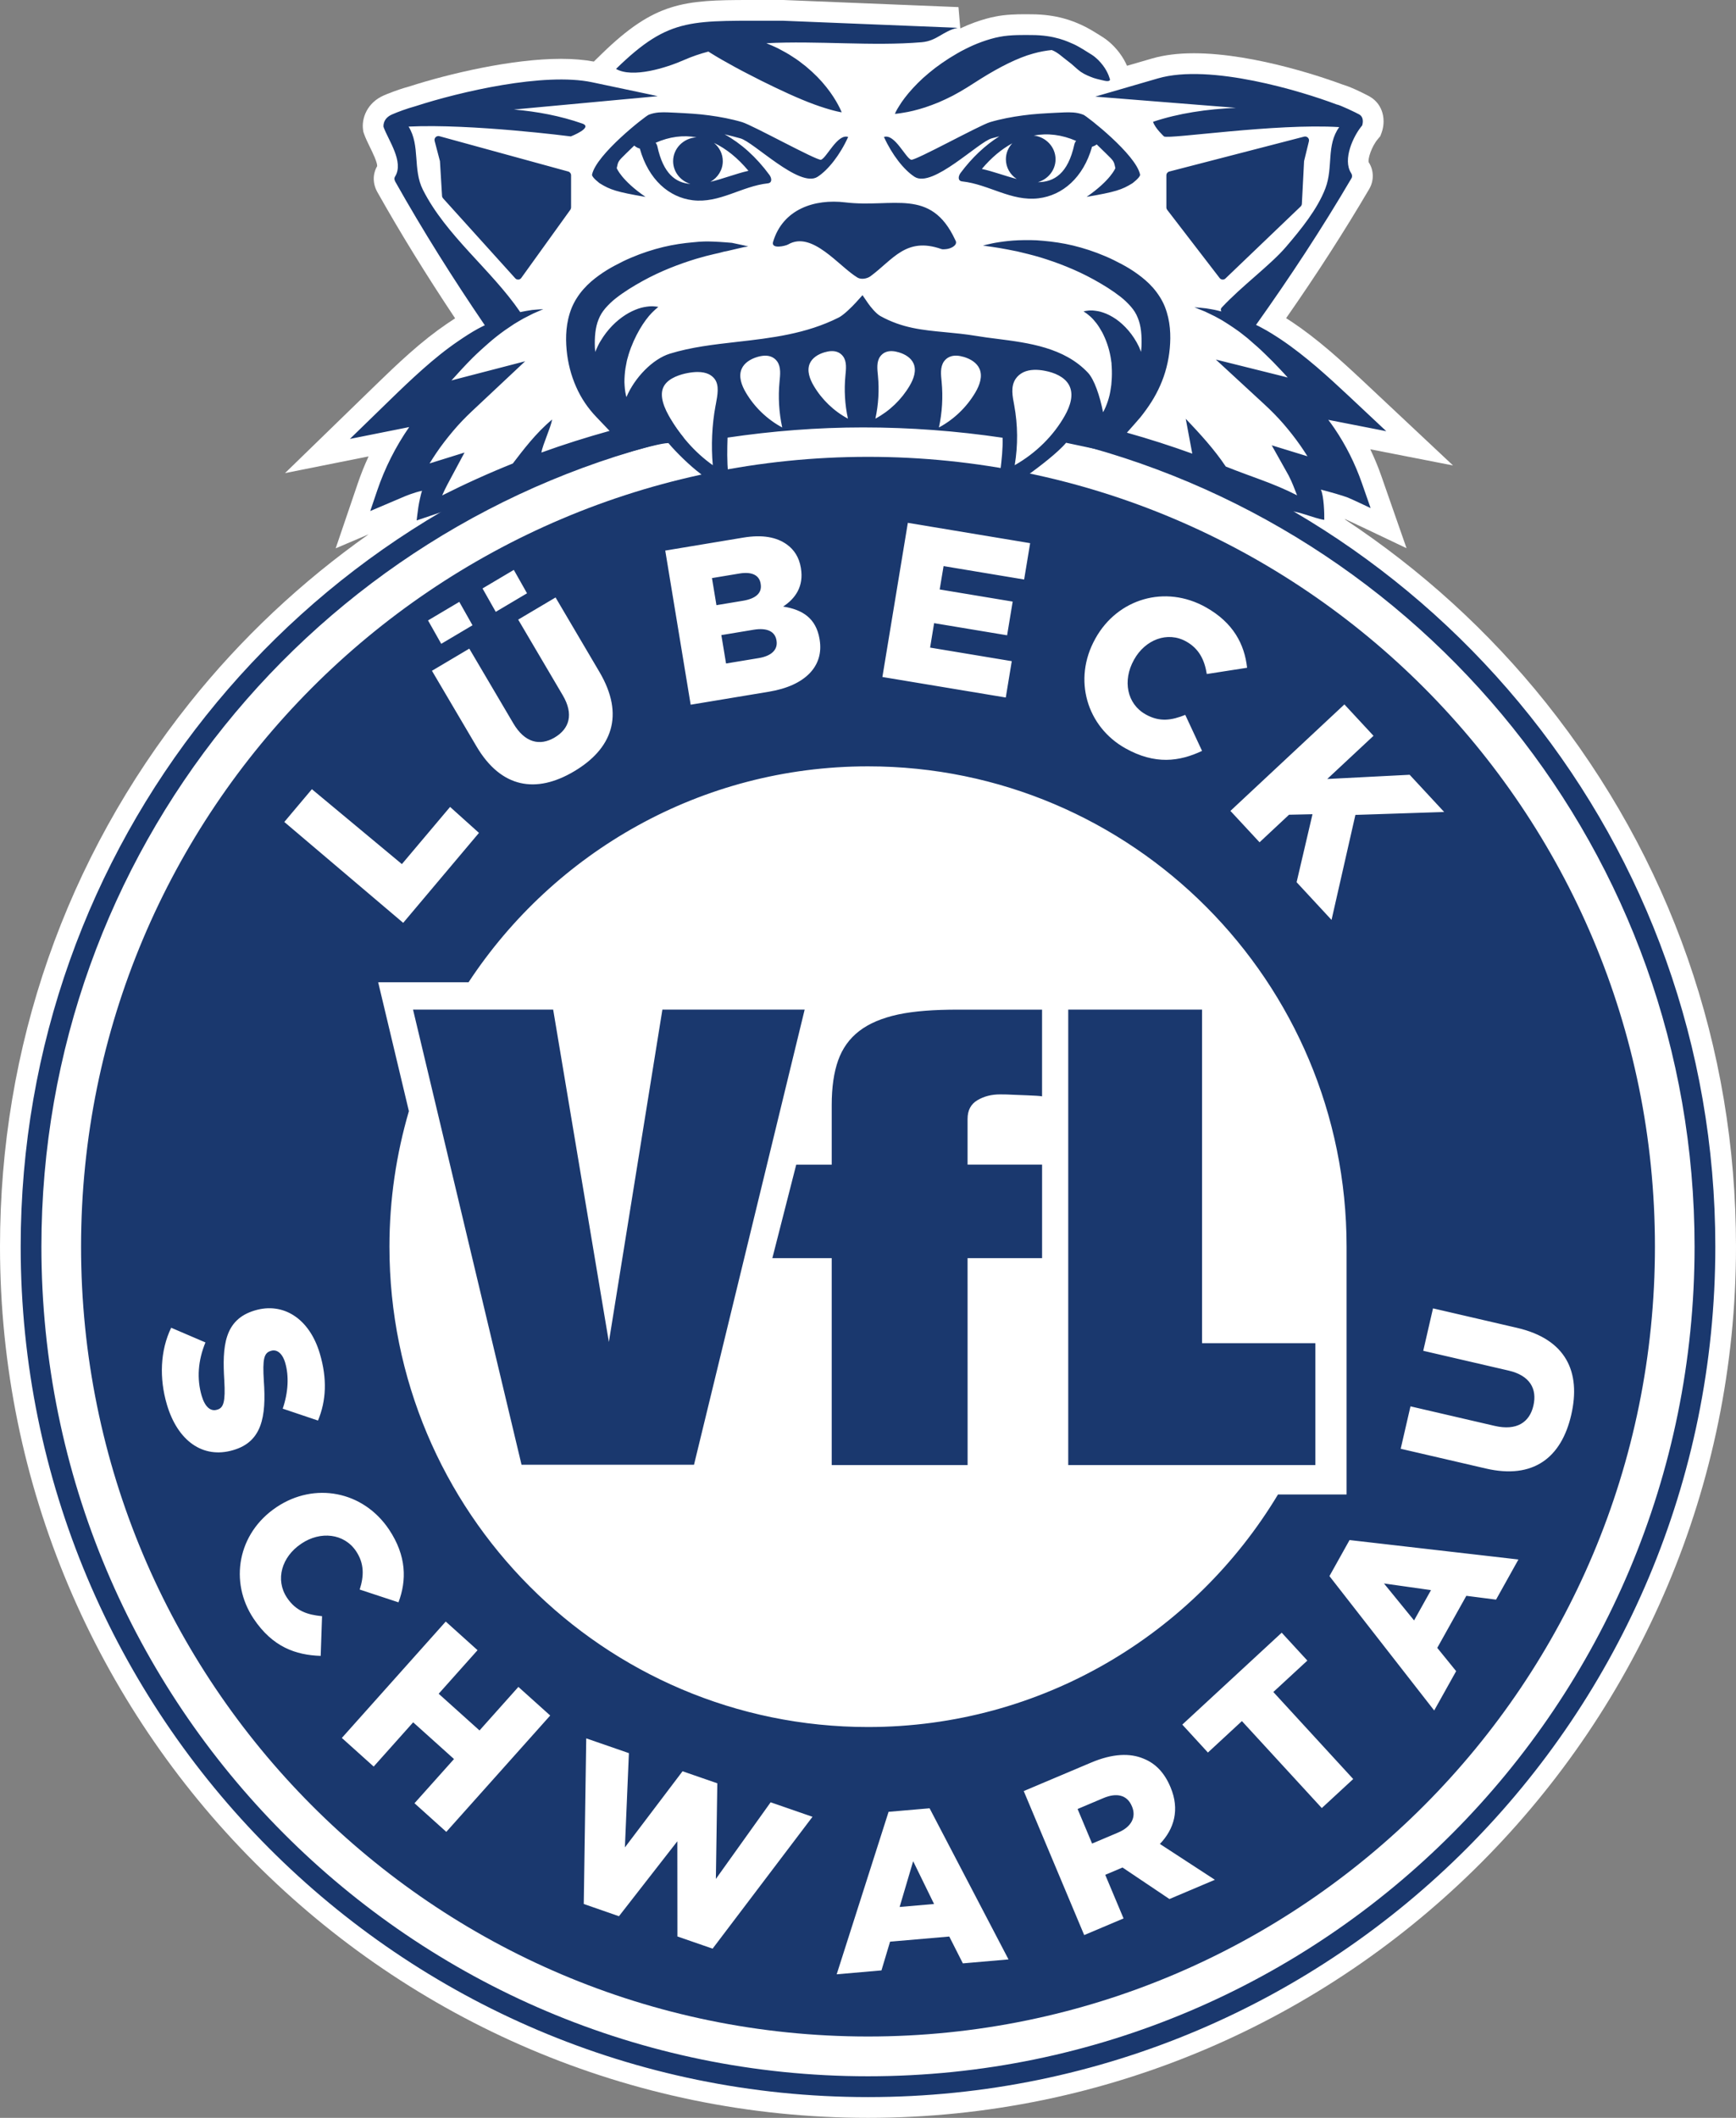
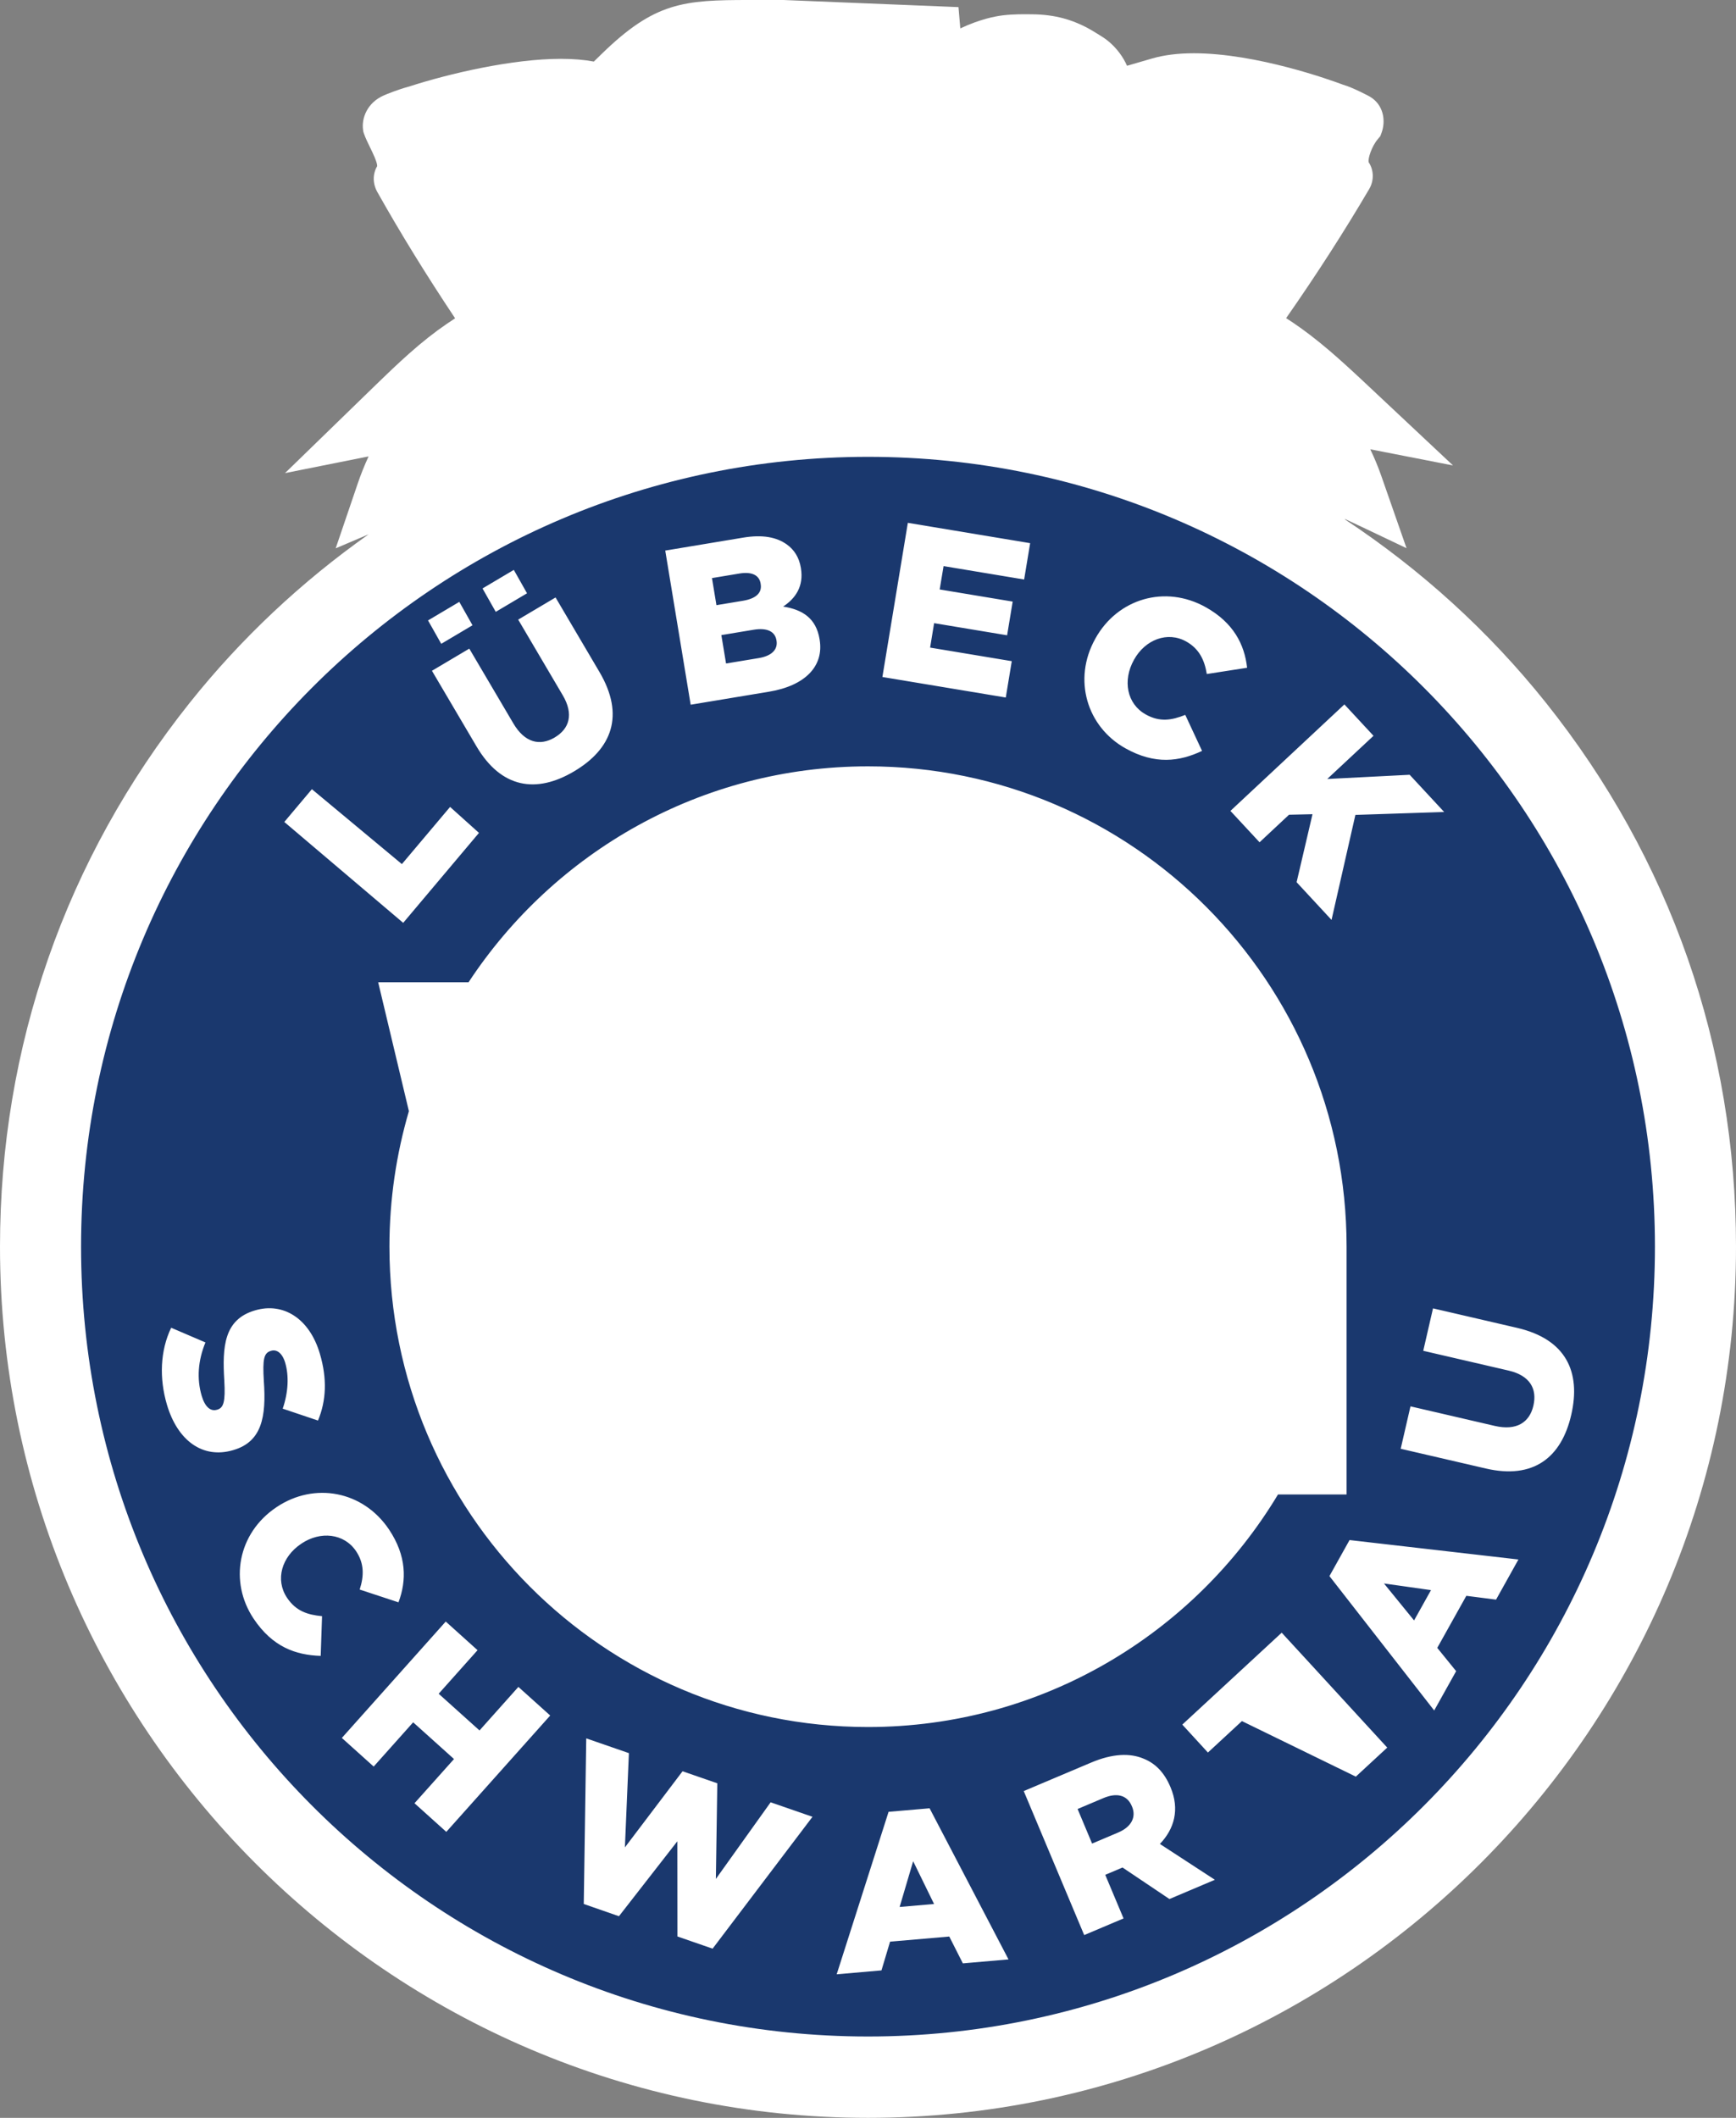
<svg xmlns="http://www.w3.org/2000/svg" version="1.1" id="svg2" x="0px" y="0px" width="82px" height="100px" viewBox="0 0 82 100" enable-background="new 0 0 82 100" xml:space="preserve">
  <rect x="0" y="0" width="82" height="100" fill="#808080" stroke="none" />
  <g>
    <g>
      <g>
        <path fill="#FFFFFF" d="M73.025,33.186c-2.7-3.382-5.92-6.297-9.495-8.659c0-0.009,0.001-0.016,0.001-0.019     c0.226,0.104,0.557,0.259,0.792,0.371l2.115,1.006l-1.189-3.404c-0.15-0.433-0.327-0.855-0.524-1.267l3.909,0.764l-4.255-3.992     c-0.589-0.552-1.08-0.997-1.554-1.405c-0.65-0.554-1.211-0.984-1.769-1.359c-0.096-0.063-0.198-0.13-0.306-0.199     c1.46-2.093,2.75-4.099,3.929-6.105c0.23-0.397,0.216-0.887-0.028-1.255c-0.05-0.164,0.142-0.757,0.435-1.099L65.2,6.427     l0.062-0.169c0.197-0.546,0.104-1.312-0.568-1.702C64.686,4.551,63.924,4.14,63.44,4c-0.555-0.208-4.077-1.485-7.051-1.485     c-0.741,0-1.403,0.082-1.96,0.244l-1.194,0.347c-0.079-0.181-0.196-0.396-0.362-0.615c-0.227-0.298-0.484-0.542-0.786-0.739     l-0.123-0.077c-0.26-0.163-0.585-0.366-0.879-0.497l-0.066-0.029c-0.323-0.142-1.079-0.474-2.312-0.474l-0.327-0.002     c-0.355,0-0.882,0.012-1.34,0.104c-0.301,0.056-0.614,0.144-0.994,0.278c-0.234,0.085-0.466,0.183-0.686,0.287l-0.086-1.006     L37.011,0c0,0-0.482,0-0.688,0L35.39,0c-3.101,0-4.459,0.098-6.975,2.551l-0.365,0.356c-0.454-0.085-0.976-0.129-1.552-0.129     c-2.311,0-5.293,0.7-7.158,1.303c-0.574,0.155-1.068,0.363-1.208,0.423c-0.791,0.343-1.065,1.087-0.982,1.633l0.014,0.093     l0.031,0.089c0.073,0.207,0.173,0.413,0.28,0.631c0.115,0.233,0.349,0.711,0.341,0.895c-0.218,0.37-0.216,0.824,0.007,1.222     c1.101,1.956,2.309,3.915,3.674,5.963c-0.134,0.086-0.262,0.172-0.386,0.257c-0.573,0.39-1.141,0.837-1.79,1.412     c-0.549,0.488-1.079,0.997-1.57,1.474l-4.288,4.166l3.947-0.788c-0.195,0.42-0.367,0.851-0.516,1.29l-1.038,3.05l1.556-0.662     c-3.162,2.231-6.021,4.908-8.457,7.963C3.098,40.545,0,49.422,0,58.864C0,81.547,18.392,100,41,100c22.608,0,41-18.453,41-41.136     C82,49.422,78.896,40.542,73.025,33.186z" />
      </g>
    </g>
    <g>
      <g>
-         <path fill="#1A386E" d="M67.593,75.082l-2.221-0.314l1.422,1.745L67.593,75.082z M52.118,84.902l-1.218,0.515l0.685,1.632     l1.228-0.52c0.632-0.267,0.866-0.731,0.658-1.228l-0.009-0.02C53.239,84.748,52.74,84.638,52.118,84.902 M43.133,87.882     l-0.639,2.161l1.626-0.141L43.133,87.882z M35.931,27.576l-0.003-0.021c-0.064-0.395-0.41-0.573-1.005-0.474l-1.293,0.215     l0.211,1.279l1.252-0.208C35.698,28.267,36.003,28.002,35.931,27.576 M36.679,30.25l-0.004-0.021     c-0.065-0.395-0.416-0.604-1.083-0.493l-1.519,0.252l0.222,1.341l1.54-0.255C36.441,30.975,36.749,30.678,36.679,30.25      M74.218,66.805c-0.464,2.022-1.792,3.056-4.034,2.535l-4.022-0.932l0.462-2.003l3.981,0.923c1.033,0.239,1.645-0.166,1.826-0.96     c0.183-0.792-0.168-1.42-1.172-1.652l-4.032-0.934l0.461-2.004l3.972,0.921C73.973,63.235,74.684,64.782,74.218,66.805      M68.215,38.34l-4.193,0.138l-1.127,4.958l-1.65-1.78l0.751-3.211l-1.109,0.025l-1.392,1.301l-1.376-1.482l5.384-5.028     l1.375,1.482l-2.185,2.039l3.892-0.199L68.215,38.34z M58.907,31.53l-1.904,0.296c-0.107-0.664-0.362-1.192-0.969-1.534     c-0.89-0.499-1.942-0.087-2.465,0.852l-0.01,0.019c-0.539,0.966-0.333,2.072,0.557,2.57c0.663,0.373,1.229,0.279,1.87,0.022     l0.793,1.701c-1.066,0.502-2.217,0.665-3.625-0.125c-1.814-1.018-2.492-3.246-1.42-5.168l0.01-0.019     c1.045-1.876,3.291-2.549,5.215-1.47C58.258,29.403,58.784,30.423,58.907,31.53 M48.659,25.647l-0.284,1.716L44.57,26.73     l-0.184,1.103l3.448,0.573l-0.263,1.591l-3.448-0.573l-0.189,1.154l3.857,0.641l-0.283,1.716l-5.828-0.969l1.202-7.279     L48.659,25.647z M41,36.185c12.485,0,22.606,10.154,22.606,22.679v11.701h-3.239C56.409,77.145,49.217,81.546,41,81.546     c-12.484,0-22.605-10.154-22.605-22.681c0-2.224,0.325-4.369,0.919-6.399l-1.451-6.086h4.269     C26.176,40.239,33.115,36.185,41,36.185 M36.329,32.66l-3.705,0.615l-1.201-7.278l3.683-0.612     c0.903-0.15,1.577-0.027,2.068,0.329c0.335,0.243,0.573,0.6,0.655,1.098l0.003,0.021c0.139,0.843-0.25,1.42-0.84,1.807     c0.92,0.146,1.557,0.553,1.721,1.542l0.003,0.021C38.923,31.449,38.043,32.374,36.329,32.66 M27.116,36.422     c-1.781,1.057-3.44,0.805-4.611-1.183l-2.102-3.566l1.764-1.046l2.08,3.529c0.54,0.917,1.253,1.081,1.952,0.667     c0.699-0.413,0.908-1.101,0.384-1.991l-2.106-3.575l1.765-1.046l2.075,3.521C29.524,33.782,28.899,35.366,27.116,36.422      M24.894,28.014l-1.477,0.876l-0.625-1.105l1.478-0.876L24.894,28.014z M22.319,29.524L20.842,30.4l-0.624-1.105l1.477-0.876     L22.319,29.524z M18.983,40.801l2.277-2.7l1.364,1.226l-3.579,4.248l-5.616-4.764l1.303-1.547L18.983,40.801z M15.108,63.916     c0.351,1.189,0.303,2.216-0.087,3.159l-1.667-0.561c0.265-0.775,0.3-1.547,0.117-2.168c-0.139-0.47-0.408-0.64-0.66-0.565     l-0.021,0.006c-0.322,0.097-0.392,0.378-0.328,1.413c0.124,1.717-0.105,2.873-1.426,3.265l-0.02,0.006     c-1.44,0.428-2.63-0.448-3.132-2.149c-0.365-1.24-0.321-2.538,0.201-3.629l1.619,0.694c-0.351,0.854-0.416,1.712-0.177,2.522     c0.154,0.521,0.417,0.747,0.72,0.656l0.02-0.005c0.292-0.088,0.386-0.365,0.327-1.381c-0.097-1.593-0.014-2.869,1.437-3.301     l0.021-0.006C13.361,61.484,14.612,62.235,15.108,63.916 M13.05,71.173l0.017-0.012c1.781-1.194,4.086-0.771,5.313,1.066     c0.826,1.241,0.834,2.391,0.442,3.432l-1.832-0.604c0.206-0.64,0.219-1.227-0.168-1.808c-0.567-0.85-1.691-0.962-2.582-0.363     l-0.017,0.012c-0.917,0.614-1.234,1.693-0.667,2.544c0.422,0.633,0.968,0.806,1.656,0.873l-0.064,1.874     c-1.176-0.038-2.275-0.417-3.172-1.762C10.82,74.69,11.225,72.398,13.05,71.173 M16.147,82.062l4.908-5.496l1.502,1.352     l-1.836,2.057l1.929,1.733l1.836-2.056l1.503,1.351l-4.908,5.494l-1.502-1.352l1.866-2.087l-1.929-1.734l-1.865,2.089     L16.147,82.062z M27.574,89.902l0.117-7.82l2.015,0.697l-0.189,4.451l2.723-3.595l1.642,0.568l-0.068,4.516l2.587-3.619     l1.977,0.685l-4.718,6.226l-1.662-0.575l-0.004-4.495l-2.758,3.539L27.574,89.902z M39.521,93.222l2.451-7.672l1.937-0.167     l3.728,7.136l-2.156,0.187l-0.642-1.267l-2.797,0.242l-0.406,1.357L39.521,93.222z M48.356,84.57l3.174-1.341     c1.023-0.434,1.848-0.461,2.494-0.186c0.557,0.223,0.978,0.661,1.259,1.331l0.009,0.021c0.437,1.039,0.179,1.96-0.504,2.672     l2.597,1.692l-2.146,0.909l-2.217-1.489l-0.019,0.009l-0.797,0.337l0.865,2.059l-1.859,0.786L48.356,84.57z M58.662,81.266     l-1.606,1.485l-1.21-1.319l4.695-4.34l1.212,1.317l-1.607,1.484l3.773,4.109l-1.484,1.371L58.662,81.266z M62.796,74.42     l0.95-1.702l7.977,0.918l-1.057,1.895l-1.404-0.18l-1.373,2.458l0.892,1.099l-1.037,1.857L62.796,74.42z M78.171,58.864     c0-20.596-16.642-37.293-37.171-37.293c-20.529,0-37.171,16.698-37.171,37.293C3.828,79.462,20.47,96.159,41,96.159     C61.53,96.159,78.171,79.462,78.171,58.864" />
-         <path fill="#1A386E" d="M43.531,1.994c0.739-0.063,1-0.528,1.704-0.681l-8.263-0.334c-4.29,0.022-5.291-0.246-7.875,2.275     c0.783,0.448,2.378-0.051,3.218-0.423c0.366-0.162,0.749-0.291,1.145-0.396c0.047,0.029,0.091,0.057,0.141,0.089     c0.329,0.205,0.709,0.421,1.114,0.641c0.402,0.221,0.832,0.435,1.259,0.654c0.858,0.426,1.743,0.839,2.478,1.108     c0.366,0.134,0.689,0.232,0.924,0.293c0.234,0.062,0.382,0.084,0.382,0.084s-0.211-0.549-0.72-1.184     c-0.25-0.321-0.581-0.66-0.97-0.983c-0.197-0.157-0.403-0.319-0.63-0.458c-0.219-0.15-0.461-0.275-0.7-0.402     c-0.179-0.084-0.358-0.164-0.54-0.236C38.608,1.914,41.224,2.19,43.531,1.994 M30.968,6.742c0.654-0.29,1.305-0.372,1.933-0.258     c-0.615,0.033-1.106,0.525-1.106,1.126c0,0.503,0.344,0.93,0.816,1.076c-0.699-0.054-1.281-0.484-1.559-1.77     C31.038,6.847,31.007,6.79,30.968,6.742 M33.557,8.585c0.349-0.196,0.584-0.56,0.584-0.975c0-0.346-0.162-0.654-0.416-0.862     c0.577,0.271,1.125,0.714,1.628,1.318C34.793,8.189,34.163,8.441,33.557,8.585 M29.131,7.94C29.2,7.612,29.2,7.612,29.569,7.251     l0.389-0.377c0.072,0.062,0.154,0.111,0.239,0.134c0.009,0.002,0.017,0.005,0.025,0.007c0.412,1.474,1.384,2.302,2.49,2.439     c1.272,0.157,2.323-0.663,3.556-0.797c0.211-0.023,0.192-0.24,0.075-0.399c-0.621-0.846-1.344-1.49-2.117-1.916     c0.26,0.06,0.516,0.127,0.742,0.19c0.621,0.159,2.797,2.362,3.647,1.818c0.507-0.324,1.073-1.05,1.448-1.884     c-0.503-0.167-1.008,0.979-1.282,1.078c-0.215,0.039-3.209-1.619-3.725-1.777c-0.516-0.152-1.041-0.25-1.563-0.32     c-0.522-0.072-1.044-0.097-1.562-0.124c-0.257-0.007-0.505-0.035-0.813-0.013c-0.151,0.014-0.314,0.043-0.476,0.109     c-0.157,0.061-2.492,1.88-2.678,2.833c0,0.132,0.366,0.404,0.366,0.404c0.489,0.303,0.801,0.409,2.161,0.641     C29.35,8.513,29.131,7.94,29.131,7.94 M47.815,6.767c-0.187,0.2-0.302,0.463-0.302,0.753c0,0.386,0.202,0.728,0.511,0.931     c-0.561-0.146-1.133-0.363-1.646-0.474C46.823,7.447,47.308,7.042,47.815,6.767 M49.859,7.521c0-0.576-0.448-1.051-1.027-1.121     c0.649-0.122,1.322-0.042,1.999,0.253c-0.041,0.048-0.071,0.105-0.086,0.174c-0.3,1.368-0.949,1.768-1.72,1.775     C49.507,8.462,49.859,8.03,49.859,7.521 M46.85,6.531c0.111-0.031,0.229-0.062,0.352-0.094c-0.665,0.42-1.286,1-1.83,1.73     c-0.117,0.159-0.137,0.376,0.077,0.399c1.251,0.134,2.318,0.955,3.609,0.797c1.124-0.137,2.111-0.966,2.527-2.438     c0.01-0.002,0.019-0.005,0.027-0.007c0.066-0.019,0.133-0.054,0.193-0.097l0.441,0.429c0.37,0.361,0.37,0.361,0.439,0.689     c0,0-0.221,0.573-1.358,1.357c1.359-0.232,1.672-0.338,2.16-0.641c0,0,0.366-0.272,0.366-0.404     C53.669,7.3,51.334,5.481,51.177,5.42c-0.162-0.066-0.324-0.095-0.477-0.108c-0.308-0.022-0.556,0.006-0.812,0.013     c-0.519,0.027-1.04,0.052-1.563,0.124c-0.522,0.07-1.046,0.167-1.562,0.319c-0.516,0.158-3.51,1.816-3.725,1.777     c-0.274-0.1-0.779-1.245-1.284-1.078c0.377,0.834,0.942,1.559,1.449,1.884C44.053,8.894,46.228,6.69,46.85,6.531 M45.143,11.375     c-0.002-0.004-0.004-0.007-0.006-0.012c-0.004-0.012-0.01-0.023-0.017-0.034c-1.155-2.493-2.947-1.501-5.192-1.773     c-1.455-0.176-2.949,0.319-3.411,1.862c-0.108,0.363,0.587,0.196,0.71,0.125c1.135-0.663,2.403,1.042,3.277,1.564     c0.177,0.105,0.457,0.051,0.614-0.064c1.066-0.788,1.681-1.865,3.338-1.287c0.053,0.019,0.114,0.02,0.178,0.012     C44.917,11.758,45.236,11.579,45.143,11.375 M52.432,3.761c0,0-0.074-0.333-0.338-0.677c-0.132-0.172-0.302-0.355-0.522-0.498     c-0.222-0.138-0.609-0.39-0.863-0.503c-0.256-0.107-0.87-0.431-2.007-0.428c-0.283-0.001-0.962-0.021-1.485,0.084     c-0.281,0.052-0.562,0.138-0.838,0.236c-0.277,0.1-0.549,0.22-0.81,0.354c-0.261,0.128-0.513,0.288-0.743,0.426     c-0.228,0.146-0.445,0.297-0.652,0.453c-0.204,0.158-0.396,0.318-0.575,0.478c-0.175,0.163-0.338,0.322-0.481,0.48     c-0.288,0.315-0.507,0.608-0.645,0.837c-0.146,0.221-0.202,0.374-0.202,0.374s0.162-0.012,0.414-0.057     c0.259-0.039,0.611-0.12,1.014-0.25c0.199-0.065,0.411-0.146,0.632-0.235c0.217-0.093,0.442-0.199,0.672-0.316     c0.226-0.12,0.455-0.251,0.683-0.393c0.215-0.137,0.437-0.276,0.654-0.415c0.863-0.538,1.729-0.983,2.463-1.182     c0.335-0.095,0.641-0.145,0.877-0.166c0.283,0.103,0.518,0.347,0.78,0.538c0.214,0.152,0.394,0.354,0.591,0.491     c0.199,0.135,0.416,0.219,0.606,0.289c0.195,0.063,0.37,0.096,0.5,0.128C52.432,3.876,52.432,3.761,52.432,3.761 M50.297,19.626     c-0.534,0.948-1.362,1.768-2.367,2.339c0.157-0.938,0.149-1.893-0.022-2.822c-0.078-0.422-0.183-0.888,0.069-1.259     c0.086-0.127,0.211-0.233,0.355-0.304c0.306-0.148,0.676-0.137,1.011-0.074c0.459,0.085,0.923,0.283,1.138,0.65     C50.743,18.607,50.557,19.166,50.297,19.626 M46.07,18.532c-0.409,0.694-1.011,1.272-1.72,1.652     c0.154-0.708,0.197-1.439,0.128-2.159c-0.032-0.328-0.078-0.689,0.11-0.959c0.065-0.092,0.154-0.166,0.257-0.212     c0.214-0.097,0.463-0.065,0.688,0.002c0.306,0.092,0.608,0.269,0.735,0.562C46.424,17.778,46.269,18.195,46.07,18.532      M42.967,18.214c-0.385,0.653-0.95,1.196-1.618,1.554c0.145-0.666,0.186-1.353,0.12-2.031c-0.03-0.308-0.074-0.649,0.104-0.901     c0.062-0.086,0.146-0.157,0.241-0.2c0.201-0.09,0.436-0.062,0.646,0.002c0.287,0.086,0.573,0.253,0.693,0.529     C43.3,17.505,43.155,17.896,42.967,18.214 M40.052,19.768c-0.667-0.357-1.232-0.901-1.617-1.554     c-0.187-0.318-0.332-0.709-0.186-1.048c0.119-0.276,0.404-0.443,0.691-0.529c0.211-0.063,0.446-0.092,0.647-0.002     c0.096,0.043,0.18,0.113,0.242,0.2c0.177,0.252,0.133,0.593,0.104,0.901C39.867,18.415,39.907,19.103,40.052,19.768      M36.948,20.185c-0.708-0.38-1.311-0.958-1.719-1.652c-0.199-0.337-0.354-0.753-0.198-1.113c0.126-0.293,0.431-0.471,0.735-0.563     c0.225-0.067,0.474-0.098,0.687-0.002c0.103,0.046,0.192,0.12,0.257,0.212c0.189,0.27,0.142,0.631,0.111,0.958     C36.751,18.746,36.795,19.477,36.948,20.185 M33.813,19.084l-0.015,0.075c-0.169,0.907-0.212,1.889-0.129,2.807     c-0.87-0.614-1.581-1.451-2.078-2.336c-0.34-0.606-0.416-1.08-0.224-1.409c0.228-0.39,0.801-0.549,1.123-0.609     c0.167-0.031,0.322-0.047,0.461-0.047c0.209,0,0.387,0.035,0.531,0.105c0.118,0.058,0.221,0.145,0.289,0.244     C33.975,18.215,33.896,18.637,33.813,19.084 M64.341,5.925c0,0,0.132-0.364-0.137-0.521c-0.132-0.075-0.922-0.456-1.073-0.473     c-1.633-0.62-5.974-1.944-8.433-1.23l-2.966,0.861l6.646,0.529c-1.365,0.062-2.701,0.253-3.913,0.66     c0.087,0.298,0.518,0.693,0.518,0.693c0.276,0.134,5.252-0.628,8.275-0.442c-0.619,0.859-0.274,1.889-0.651,2.885     c-0.375,0.991-1.165,1.953-1.855,2.761c-0.732,0.86-2.077,1.836-3.052,2.882c-0.046,0.049-0.039,0.114-0.014,0.176     c-0.056-0.014-0.109-0.027-0.165-0.042c-0.18-0.046-0.371-0.071-0.553-0.104c-0.183-0.022-0.366-0.037-0.55-0.051l0.5,0.202     c0.159,0.079,0.314,0.148,0.469,0.227c0.148,0.086,0.305,0.16,0.445,0.253c0.143,0.094,0.287,0.177,0.423,0.275     c0.135,0.097,0.276,0.186,0.404,0.292c0.129,0.103,0.262,0.2,0.383,0.312c0.248,0.213,0.495,0.429,0.725,0.658     c0.236,0.225,0.465,0.458,0.686,0.695c0.128,0.132,0.251,0.269,0.373,0.404c-0.075-0.019-0.148-0.04-0.223-0.059l-3.173-0.791     l2.276,2.099c0.323,0.297,0.631,0.608,0.916,0.936c0.284,0.329,0.552,0.67,0.799,1.023c0.117,0.167,0.228,0.338,0.337,0.51     l-1.688-0.518l0.8,1.426c0.201,0.4,0.229,0.52,0.398,0.935c-1.145-0.587-2.172-0.875-3.369-1.36     c-0.542-0.812-1.215-1.543-1.89-2.254c0.103,0.548,0.205,1.097,0.308,1.646c-1.015-0.367-2.044-0.697-3.088-0.99     c0.066-0.065,0.64-0.728,0.64-0.728c0.39-0.492,0.693-0.953,0.933-1.5c0.242-0.542,0.397-1.141,0.453-1.757     c0.055-0.603,0.033-1.286-0.231-1.958c-0.063-0.161-0.157-0.339-0.242-0.471c-0.102-0.161-0.211-0.304-0.321-0.43     c-0.227-0.258-0.478-0.466-0.729-0.648c-0.253-0.184-0.502-0.335-0.767-0.474c-0.229-0.122-0.505-0.261-0.761-0.367     c-0.513-0.22-1.024-0.383-1.516-0.503c-0.49-0.118-0.964-0.183-1.398-0.222c-0.434-0.046-0.835-0.038-1.187-0.027     c-0.353,0.014-0.655,0.052-0.903,0.089c-0.249,0.036-0.44,0.081-0.571,0.112c-0.13,0.032-0.199,0.049-0.199,0.049     s0.07,0.011,0.202,0.03c0.133,0.014,0.326,0.049,0.566,0.084c0.242,0.039,0.533,0.099,0.861,0.164     c0.328,0.078,0.694,0.165,1.085,0.281c0.778,0.239,1.66,0.571,2.526,1.049c0.216,0.122,0.412,0.233,0.652,0.385     c0.204,0.129,0.414,0.277,0.604,0.424c0.19,0.149,0.357,0.312,0.498,0.475c0.073,0.084,0.132,0.166,0.18,0.242     c0.064,0.105,0.099,0.179,0.139,0.278c0.158,0.376,0.195,0.847,0.176,1.342c-0.005,0.089-0.013,0.178-0.021,0.266     c-0.033-0.081-0.066-0.161-0.099-0.241c-0.277-0.579-0.678-1.02-1.085-1.306c-0.208-0.141-0.411-0.245-0.603-0.308     c-0.188-0.068-0.364-0.087-0.502-0.1c-0.141-0.005-0.247,0.007-0.32,0.021c-0.069,0.014-0.107,0.021-0.107,0.021     s0.031,0.022,0.09,0.064c0.06,0.033,0.136,0.104,0.229,0.179c0.091,0.081,0.188,0.188,0.284,0.312     c0.097,0.125,0.188,0.273,0.278,0.435c0.172,0.328,0.319,0.732,0.394,1.153l0.022,0.138l0.014,0.101l0.008,0.05l0.004,0.025     l0.002,0.013c0.001,0.006-0.011-0.041-0.006-0.02v0.003v0.005c0.006,0.116,0.018,0.229,0.019,0.344     c0.006,0.228-0.007,0.452-0.027,0.668c-0.029,0.215-0.06,0.426-0.119,0.623c-0.055,0.197-0.126,0.386-0.213,0.562     c-0.017,0.037-0.038,0.072-0.058,0.108c-0.148-0.768-0.419-1.552-0.71-1.862c-1.124-1.197-2.813-1.414-4.303-1.604     c-0.336-0.042-0.665-0.084-0.981-0.138c-0.509-0.084-0.987-0.129-1.446-0.173c-1.099-0.104-2.044-0.193-3.081-0.766     c-0.196-0.108-0.46-0.428-0.581-0.604l-0.26-0.38l-0.307,0.341c-0.195,0.215-0.587,0.599-0.812,0.712     c-1.55,0.782-3.204,0.97-4.803,1.152c-1.118,0.127-2.174,0.248-3.176,0.557c-0.812,0.251-1.664,1.129-2.054,2.051     c-0.006-0.027-0.016-0.051-0.021-0.079c-0.047-0.201-0.065-0.415-0.073-0.629c0-0.218,0.017-0.438,0.05-0.661     c0.027-0.108,0.036-0.226,0.062-0.33l0.025-0.101l0.021-0.069c0.012-0.044,0.024-0.095,0.042-0.151     c0.134-0.429,0.321-0.835,0.516-1.171s0.402-0.608,0.579-0.789c0.09-0.083,0.163-0.163,0.22-0.204     c0.056-0.049,0.086-0.075,0.086-0.075s-0.039-0.008-0.112-0.017c-0.075-0.009-0.186-0.02-0.328-0.006     c-0.141,0.014-0.316,0.041-0.507,0.106c-0.188,0.067-0.4,0.162-0.609,0.297c-0.42,0.269-0.846,0.681-1.171,1.23     c-0.078,0.115-0.175,0.335-0.222,0.44c-0.012,0.026-0.02,0.053-0.03,0.08c-0.006-0.067-0.014-0.135-0.017-0.203     c-0.02-0.496,0.02-0.966,0.176-1.342c0.041-0.099,0.075-0.173,0.139-0.278c0.049-0.076,0.107-0.158,0.179-0.243     c0.142-0.163,0.309-0.326,0.499-0.475c0.188-0.147,0.4-0.294,0.604-0.424c0.239-0.152,0.435-0.264,0.651-0.384     c0.866-0.479,1.748-0.811,2.527-1.049c0.391-0.116,0.559-0.157,0.888-0.234c0.328-0.065,0.333-0.095,0.574-0.133l0.804-0.188     c0.133-0.02,0.203-0.03,0.203-0.03s-0.068-0.018-0.199-0.05c-0.131-0.031-0.131-0.031-0.574-0.122c0,0-0.483-0.043-0.835-0.057     c-0.352-0.014-0.572-0.015-1.006,0.032c-0.435,0.038-0.907,0.104-1.399,0.222c-0.49,0.119-1.003,0.283-1.515,0.502     c-0.257,0.107-0.534,0.245-0.761,0.367c-0.264,0.139-0.512,0.291-0.767,0.474c-0.252,0.183-0.504,0.391-0.728,0.649     c-0.112,0.126-0.221,0.269-0.322,0.43c-0.085,0.132-0.178,0.31-0.242,0.471c-0.265,0.671-0.287,1.354-0.232,1.957     c0.055,0.617,0.211,1.215,0.452,1.757c0.241,0.548,0.563,1.011,0.953,1.42c0,0,0.535,0.565,0.625,0.655     c-1.089,0.302-2.166,0.641-3.223,1.024c0.081-0.421,0.43-1.14,0.51-1.561c-0.773,0.642-1.377,1.45-1.859,2.078     c-1.135,0.455-2.248,0.958-3.337,1.507c0.082-0.184,0.166-0.362,0.253-0.525l0.804-1.5l-1.651,0.514     c0.101-0.163,0.205-0.325,0.312-0.484c0.245-0.365,0.516-0.71,0.797-1.045c0.281-0.335,0.586-0.649,0.902-0.946l2.504-2.349     l-3.29,0.854c-0.064,0.017-0.127,0.036-0.192,0.053c0.327-0.365,0.655-0.724,0.998-1.067c0.118-0.122,0.244-0.231,0.366-0.348     c0.122-0.118,0.254-0.219,0.376-0.336c0.253-0.223,0.518-0.431,0.793-0.627l0.422-0.285c0.144-0.091,0.292-0.172,0.441-0.26     l0.459-0.235l0.485-0.21c-0.176,0.009-0.353,0.022-0.527,0.039c-0.175,0.028-0.355,0.054-0.532,0.093     c-0.011,0.002-0.023,0.006-0.034,0.009c-0.002-0.004-0.002-0.008-0.005-0.013c-1.36-1.991-3.496-3.596-4.59-5.766     c-0.488-0.966-0.116-2.083-0.676-2.982c2.965-0.143,7.663,0.464,7.663,0.464s1.079-0.42,0.54-0.608     c-1.038-0.363-2.125-0.566-3.229-0.662l6.792-0.63c0,0,0.039,0-3.102-0.658c-2.265-0.474-6.222,0.444-8.345,1.133     C19.204,5.13,18.78,5.29,18.52,5.403c-0.463,0.201-0.405,0.588-0.405,0.588c0.217,0.616,0.981,1.649,0.546,2.346     c-0.051,0.081-0.029,0.171,0.013,0.246c1.319,2.341,2.72,4.564,4.226,6.775c-0.106,0.053-0.214,0.104-0.318,0.161     c-0.319,0.174-0.623,0.373-0.922,0.577c-0.6,0.407-1.157,0.862-1.689,1.334c-0.532,0.472-1.041,0.959-1.539,1.444l-1.904,1.851     l2.664-0.532c0.046-0.009,0.091-0.02,0.137-0.029c-0.641,0.924-1.15,1.934-1.509,2.99l-0.331,0.976l1.618-0.688     c0,0,0.44-0.188,0.827-0.268c-0.05,0.142-0.137,0.53-0.174,0.775c-0.04,0.267-0.08,0.625-0.08,0.625s10.706-3.653,11.892-3.653     c0.383,0.454,1.019,1.073,1.506,1.44c0.466,0.381,0.672,0.523,1.174,0.872l0.347,0.271c0,0-0.142-0.792-0.205-1.188     c-0.058-0.49-0.045-1.163-0.028-1.653c2.104-0.312,4.243-0.481,6.408-0.481c2.216,0,4.417,0.166,6.583,0.487     c0.018,0.507-0.045,1.062-0.107,1.569c-0.084,0.421-0.318,1.278-0.318,1.278s0.778-0.478,1.645-1.104     c0.516-0.378,1.38-1.03,1.78-1.505c3.696,0.777,6.619,1.367,9.754,3.25h0.812c0.277-0.078,1.134,0.318,1.629,0.39     c0.009-0.258-0.018-1.147-0.163-1.429c0.403,0.101,1.057,0.288,1.281,0.378c0.224,0.091,1.071,0.494,1.071,0.494l-0.415-1.188     c-0.312-0.894-0.742-1.763-1.295-2.578c-0.092-0.136-0.191-0.268-0.289-0.401c0.037,0.007,0.074,0.016,0.112,0.023l2.627,0.514     l-1.771-1.661c-0.49-0.46-0.993-0.921-1.518-1.373c-0.527-0.448-1.079-0.888-1.674-1.289c-0.3-0.198-0.604-0.394-0.931-0.565     c-0.082-0.048-0.172-0.089-0.261-0.132c0.001-0.002,0.004-0.002,0.005-0.003c1.606-2.258,3.1-4.525,4.504-6.918     c0.048-0.081,0.035-0.17-0.014-0.245C63.405,7.535,63.926,6.412,64.341,5.925 M55.233,8.099     c-0.081,0.021-0.139,0.093-0.139,0.178v1.519c0,0.041,0.014,0.08,0.039,0.113l2.478,3.221c0.032,0.042,0.081,0.067,0.132,0.071     c0.005,0,0.01,0,0.014,0c0.047,0,0.092-0.018,0.127-0.051l3.552-3.4c0.035-0.032,0.055-0.077,0.058-0.124l0.104-2.019     l0.228-0.934c0.016-0.063-0.003-0.129-0.049-0.175c-0.047-0.045-0.113-0.063-0.175-0.047L55.233,8.099z M24.622,13.125     l2.318-3.221c0.022-0.032,0.035-0.069,0.035-0.108V8.277c0-0.083-0.055-0.156-0.135-0.178l-6.084-1.668     c-0.064-0.018-0.132,0-0.178,0.046c-0.047,0.046-0.065,0.114-0.048,0.178l0.251,0.955l0.099,1.642     c0.003,0.042,0.02,0.081,0.047,0.112l3.411,3.777c0.035,0.039,0.084,0.06,0.136,0.06c0.003,0,0.006,0,0.01,0     C24.539,13.198,24.59,13.17,24.622,13.125" />
-         <path fill="#1A386E" d="M32.781,69.163l5.227-21.491h-6.72L28.76,63.366l-2.631-15.694H19.51l5.125,21.491H32.781z      M45.703,59.407h3.52v-4.416h-3.52v-2.155c0-0.408,0.155-0.703,0.465-0.886c0.309-0.184,0.664-0.275,1.069-0.275     c0.236,0,0.434,0.006,0.588,0.016c0.154,0.012,1.229,0.035,1.397,0.076v-4.094H45.24c-1.118,0-2.057,0.067-2.817,0.229     c-0.761,0.165-1.373,0.423-1.836,0.78c-0.463,0.356-0.796,0.819-0.998,1.389c-0.203,0.57-0.303,1.273-0.303,2.109v2.812H37.61     l-1.128,4.415h2.804v9.771h6.419L45.703,59.407L45.703,59.407z M62.132,69.178v-5.755h-5.352V47.672h-6.322v21.506H62.132z" />
-         <path fill="#1A386E" d="M47.365,19.221c-0.002,0-0.004-0.001-0.006-0.001v0.994c0.002,0,0.004,0.001,0.006,0.001V19.221z      M81.023,58.864c0-18.97-13.115-34.854-30.741-39.054v0.916h-0.391c17.276,4.038,30.152,19.574,30.152,38.138     c0,21.636-17.48,39.173-39.043,39.173c-21.563,0-39.044-17.537-39.044-39.173c0-18.636,12.961-34.227,30.341-38.19     c-0.227-0.278-0.437-0.564-0.616-0.863C14.061,24.017,0.977,39.899,0.977,58.864c0,22.178,17.918,40.156,40.022,40.156     C63.103,99.021,81.023,81.042,81.023,58.864" />
+         <path fill="#1A386E" d="M67.593,75.082l-2.221-0.314l1.422,1.745L67.593,75.082z M52.118,84.902l-1.218,0.515l0.685,1.632     l1.228-0.52c0.632-0.267,0.866-0.731,0.658-1.228l-0.009-0.02C53.239,84.748,52.74,84.638,52.118,84.902 M43.133,87.882     l-0.639,2.161l1.626-0.141L43.133,87.882z M35.931,27.576l-0.003-0.021c-0.064-0.395-0.41-0.573-1.005-0.474l-1.293,0.215     l0.211,1.279l1.252-0.208C35.698,28.267,36.003,28.002,35.931,27.576 M36.679,30.25l-0.004-0.021     c-0.065-0.395-0.416-0.604-1.083-0.493l-1.519,0.252l0.222,1.341l1.54-0.255C36.441,30.975,36.749,30.678,36.679,30.25      M74.218,66.805c-0.464,2.022-1.792,3.056-4.034,2.535l-4.022-0.932l0.462-2.003l3.981,0.923c1.033,0.239,1.645-0.166,1.826-0.96     c0.183-0.792-0.168-1.42-1.172-1.652l-4.032-0.934l0.461-2.004l3.972,0.921C73.973,63.235,74.684,64.782,74.218,66.805      M68.215,38.34l-4.193,0.138l-1.127,4.958l-1.65-1.78l0.751-3.211l-1.109,0.025l-1.392,1.301l-1.376-1.482l5.384-5.028     l1.375,1.482l-2.185,2.039l3.892-0.199L68.215,38.34z M58.907,31.53l-1.904,0.296c-0.107-0.664-0.362-1.192-0.969-1.534     c-0.89-0.499-1.942-0.087-2.465,0.852l-0.01,0.019c-0.539,0.966-0.333,2.072,0.557,2.57c0.663,0.373,1.229,0.279,1.87,0.022     l0.793,1.701c-1.066,0.502-2.217,0.665-3.625-0.125c-1.814-1.018-2.492-3.246-1.42-5.168l0.01-0.019     c1.045-1.876,3.291-2.549,5.215-1.47C58.258,29.403,58.784,30.423,58.907,31.53 M48.659,25.647l-0.284,1.716L44.57,26.73     l-0.184,1.103l3.448,0.573l-0.263,1.591l-3.448-0.573l-0.189,1.154l3.857,0.641l-0.283,1.716l-5.828-0.969l1.202-7.279     L48.659,25.647z M41,36.185c12.485,0,22.606,10.154,22.606,22.679v11.701h-3.239C56.409,77.145,49.217,81.546,41,81.546     c-12.484,0-22.605-10.154-22.605-22.681c0-2.224,0.325-4.369,0.919-6.399l-1.451-6.086h4.269     C26.176,40.239,33.115,36.185,41,36.185 M36.329,32.66l-3.705,0.615l-1.201-7.278l3.683-0.612     c0.903-0.15,1.577-0.027,2.068,0.329c0.335,0.243,0.573,0.6,0.655,1.098l0.003,0.021c0.139,0.843-0.25,1.42-0.84,1.807     c0.92,0.146,1.557,0.553,1.721,1.542l0.003,0.021C38.923,31.449,38.043,32.374,36.329,32.66 M27.116,36.422     c-1.781,1.057-3.44,0.805-4.611-1.183l-2.102-3.566l1.764-1.046l2.08,3.529c0.54,0.917,1.253,1.081,1.952,0.667     c0.699-0.413,0.908-1.101,0.384-1.991l-2.106-3.575l1.765-1.046l2.075,3.521C29.524,33.782,28.899,35.366,27.116,36.422      M24.894,28.014l-1.477,0.876l-0.625-1.105l1.478-0.876L24.894,28.014z M22.319,29.524L20.842,30.4l-0.624-1.105l1.477-0.876     L22.319,29.524z M18.983,40.801l2.277-2.7l1.364,1.226l-3.579,4.248l-5.616-4.764l1.303-1.547L18.983,40.801z M15.108,63.916     c0.351,1.189,0.303,2.216-0.087,3.159l-1.667-0.561c0.265-0.775,0.3-1.547,0.117-2.168c-0.139-0.47-0.408-0.64-0.66-0.565     l-0.021,0.006c-0.322,0.097-0.392,0.378-0.328,1.413c0.124,1.717-0.105,2.873-1.426,3.265l-0.02,0.006     c-1.44,0.428-2.63-0.448-3.132-2.149c-0.365-1.24-0.321-2.538,0.201-3.629l1.619,0.694c-0.351,0.854-0.416,1.712-0.177,2.522     c0.154,0.521,0.417,0.747,0.72,0.656l0.02-0.005c0.292-0.088,0.386-0.365,0.327-1.381c-0.097-1.593-0.014-2.869,1.437-3.301     l0.021-0.006C13.361,61.484,14.612,62.235,15.108,63.916 M13.05,71.173l0.017-0.012c1.781-1.194,4.086-0.771,5.313,1.066     c0.826,1.241,0.834,2.391,0.442,3.432l-1.832-0.604c0.206-0.64,0.219-1.227-0.168-1.808c-0.567-0.85-1.691-0.962-2.582-0.363     l-0.017,0.012c-0.917,0.614-1.234,1.693-0.667,2.544c0.422,0.633,0.968,0.806,1.656,0.873l-0.064,1.874     c-1.176-0.038-2.275-0.417-3.172-1.762C10.82,74.69,11.225,72.398,13.05,71.173 M16.147,82.062l4.908-5.496l1.502,1.352     l-1.836,2.057l1.929,1.733l1.836-2.056l1.503,1.351l-4.908,5.494l-1.502-1.352l1.866-2.087l-1.929-1.734l-1.865,2.089     L16.147,82.062z M27.574,89.902l0.117-7.82l2.015,0.697l-0.189,4.451l2.723-3.595l1.642,0.568l-0.068,4.516l2.587-3.619     l1.977,0.685l-4.718,6.226l-1.662-0.575l-0.004-4.495l-2.758,3.539L27.574,89.902z M39.521,93.222l2.451-7.672l1.937-0.167     l3.728,7.136l-2.156,0.187l-0.642-1.267l-2.797,0.242l-0.406,1.357L39.521,93.222z M48.356,84.57l3.174-1.341     c1.023-0.434,1.848-0.461,2.494-0.186c0.557,0.223,0.978,0.661,1.259,1.331l0.009,0.021c0.437,1.039,0.179,1.96-0.504,2.672     l2.597,1.692l-2.146,0.909l-2.217-1.489l-0.019,0.009l-0.797,0.337l0.865,2.059l-1.859,0.786L48.356,84.57z M58.662,81.266     l-1.606,1.485l-1.21-1.319l4.695-4.34l1.212,1.317l3.773,4.109l-1.484,1.371L58.662,81.266z M62.796,74.42     l0.95-1.702l7.977,0.918l-1.057,1.895l-1.404-0.18l-1.373,2.458l0.892,1.099l-1.037,1.857L62.796,74.42z M78.171,58.864     c0-20.596-16.642-37.293-37.171-37.293c-20.529,0-37.171,16.698-37.171,37.293C3.828,79.462,20.47,96.159,41,96.159     C61.53,96.159,78.171,79.462,78.171,58.864" />
      </g>
    </g>
  </g>
</svg>